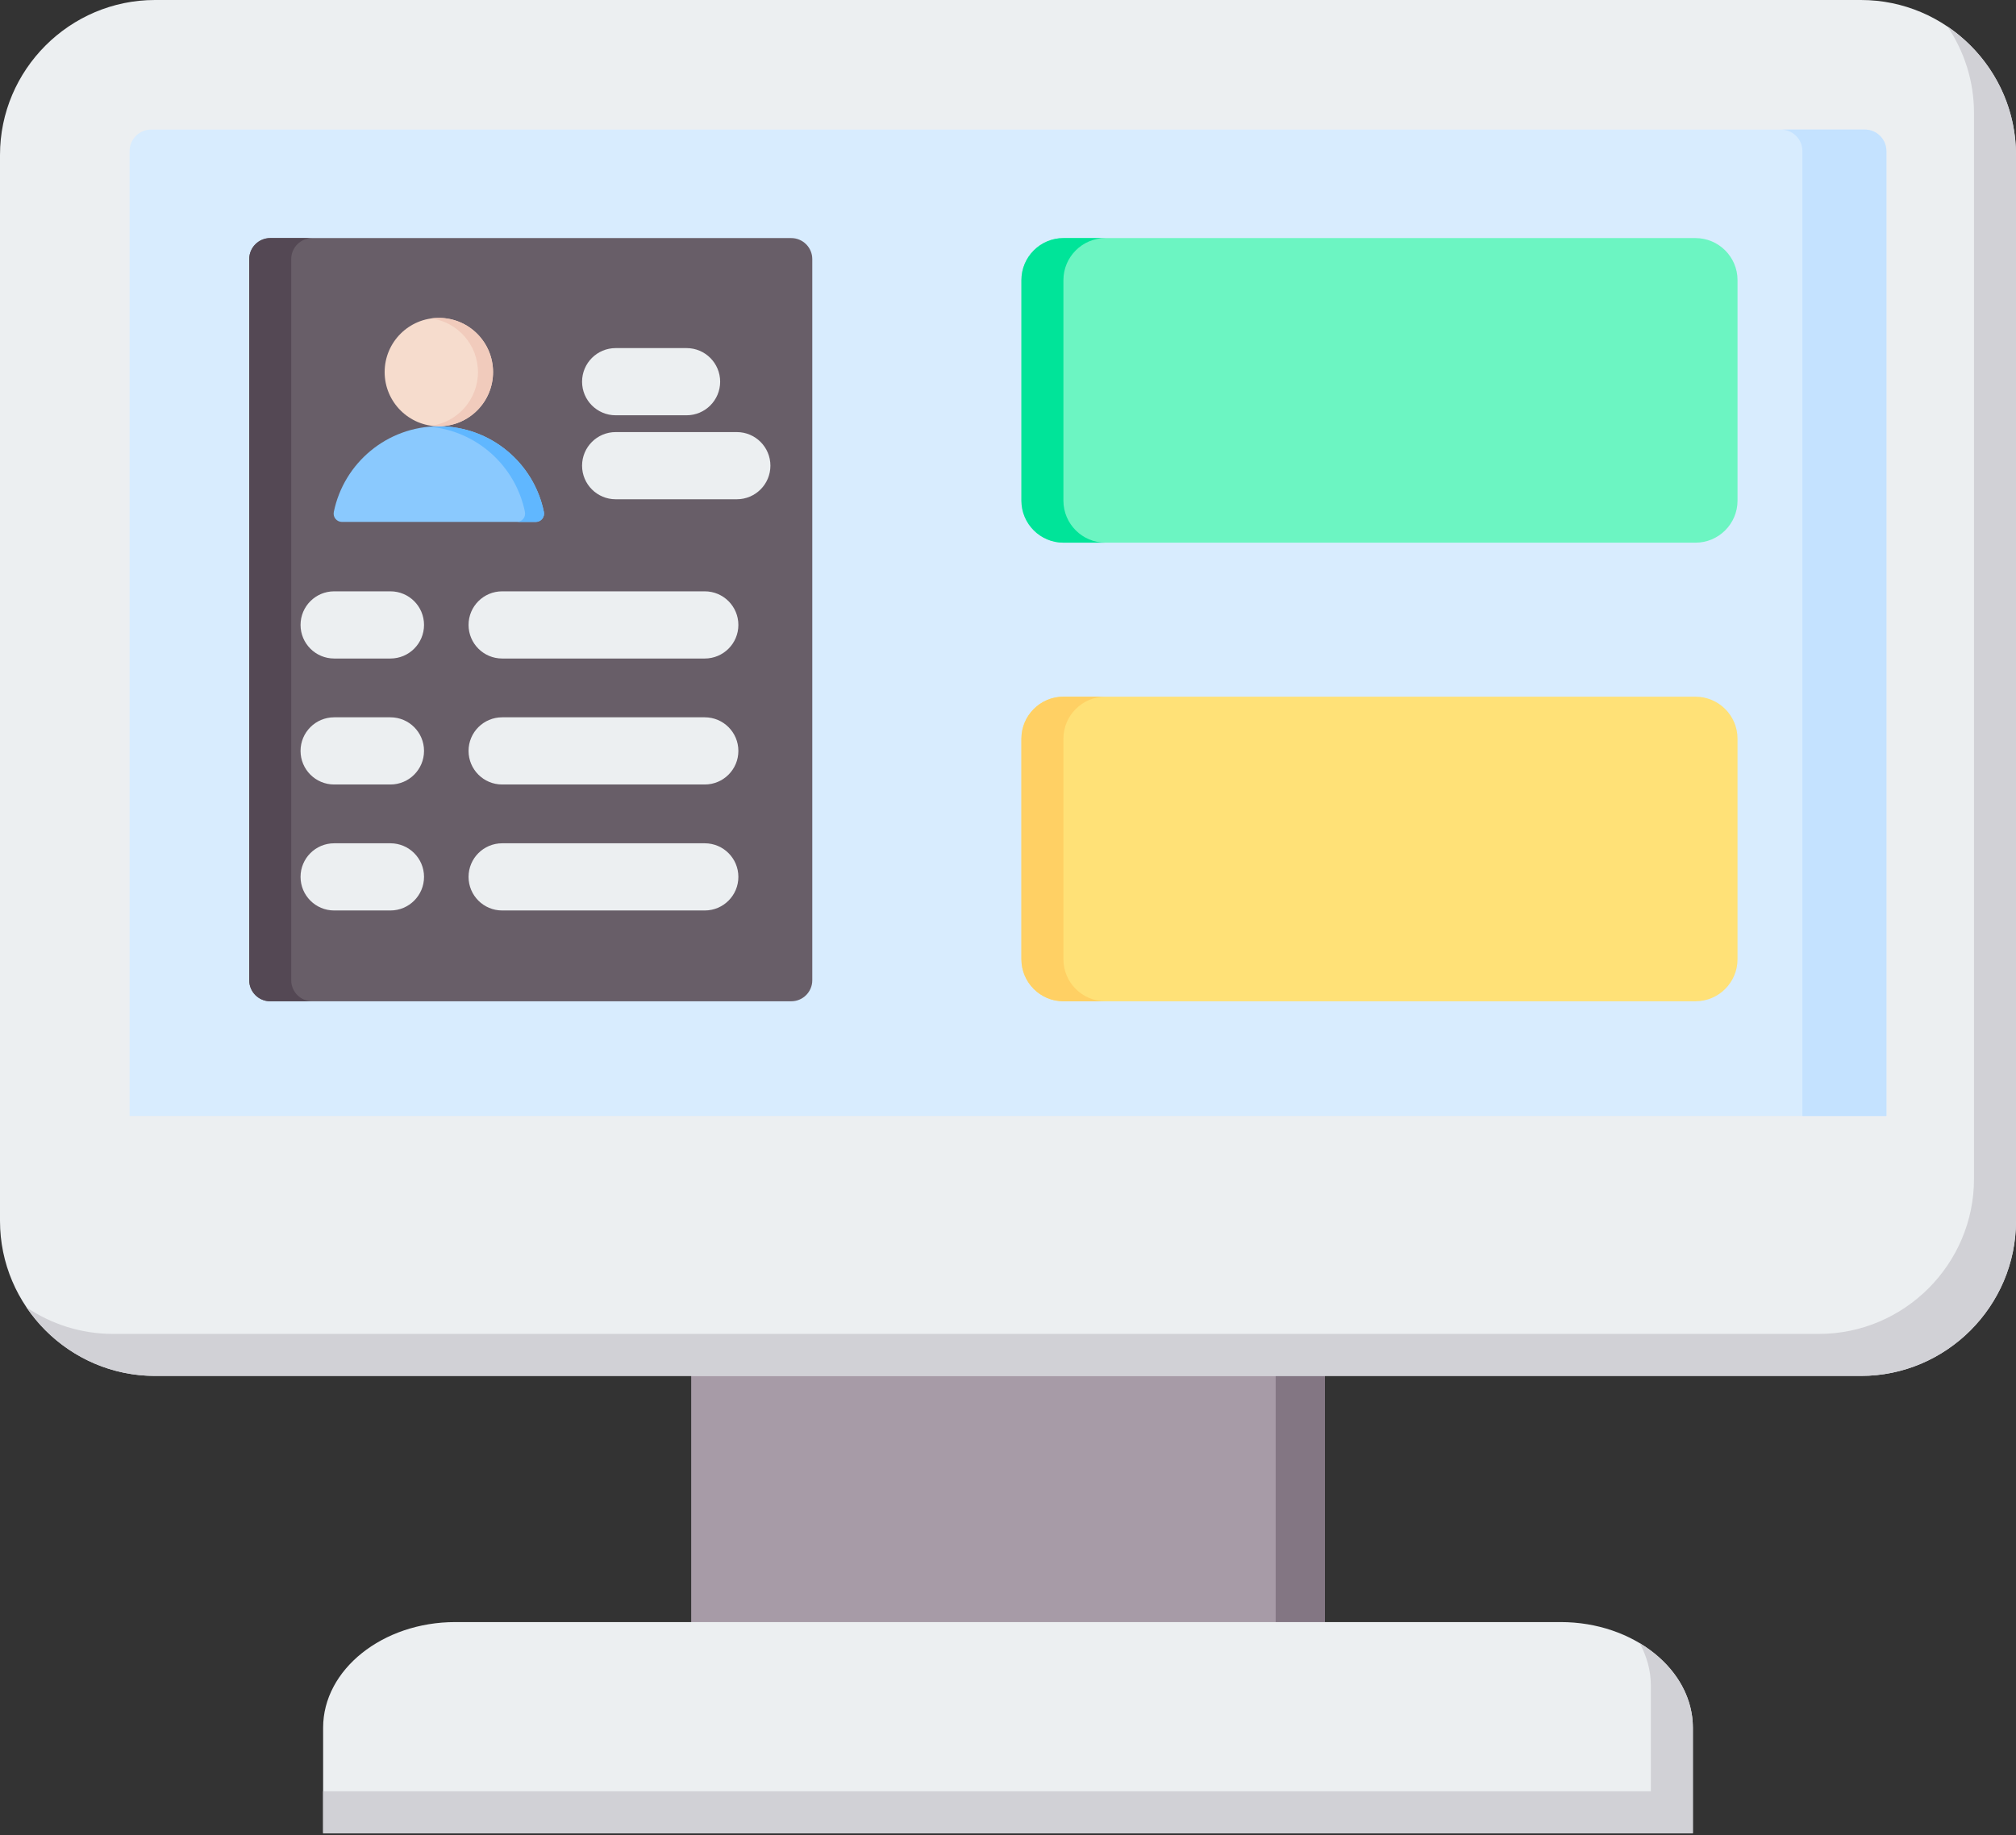
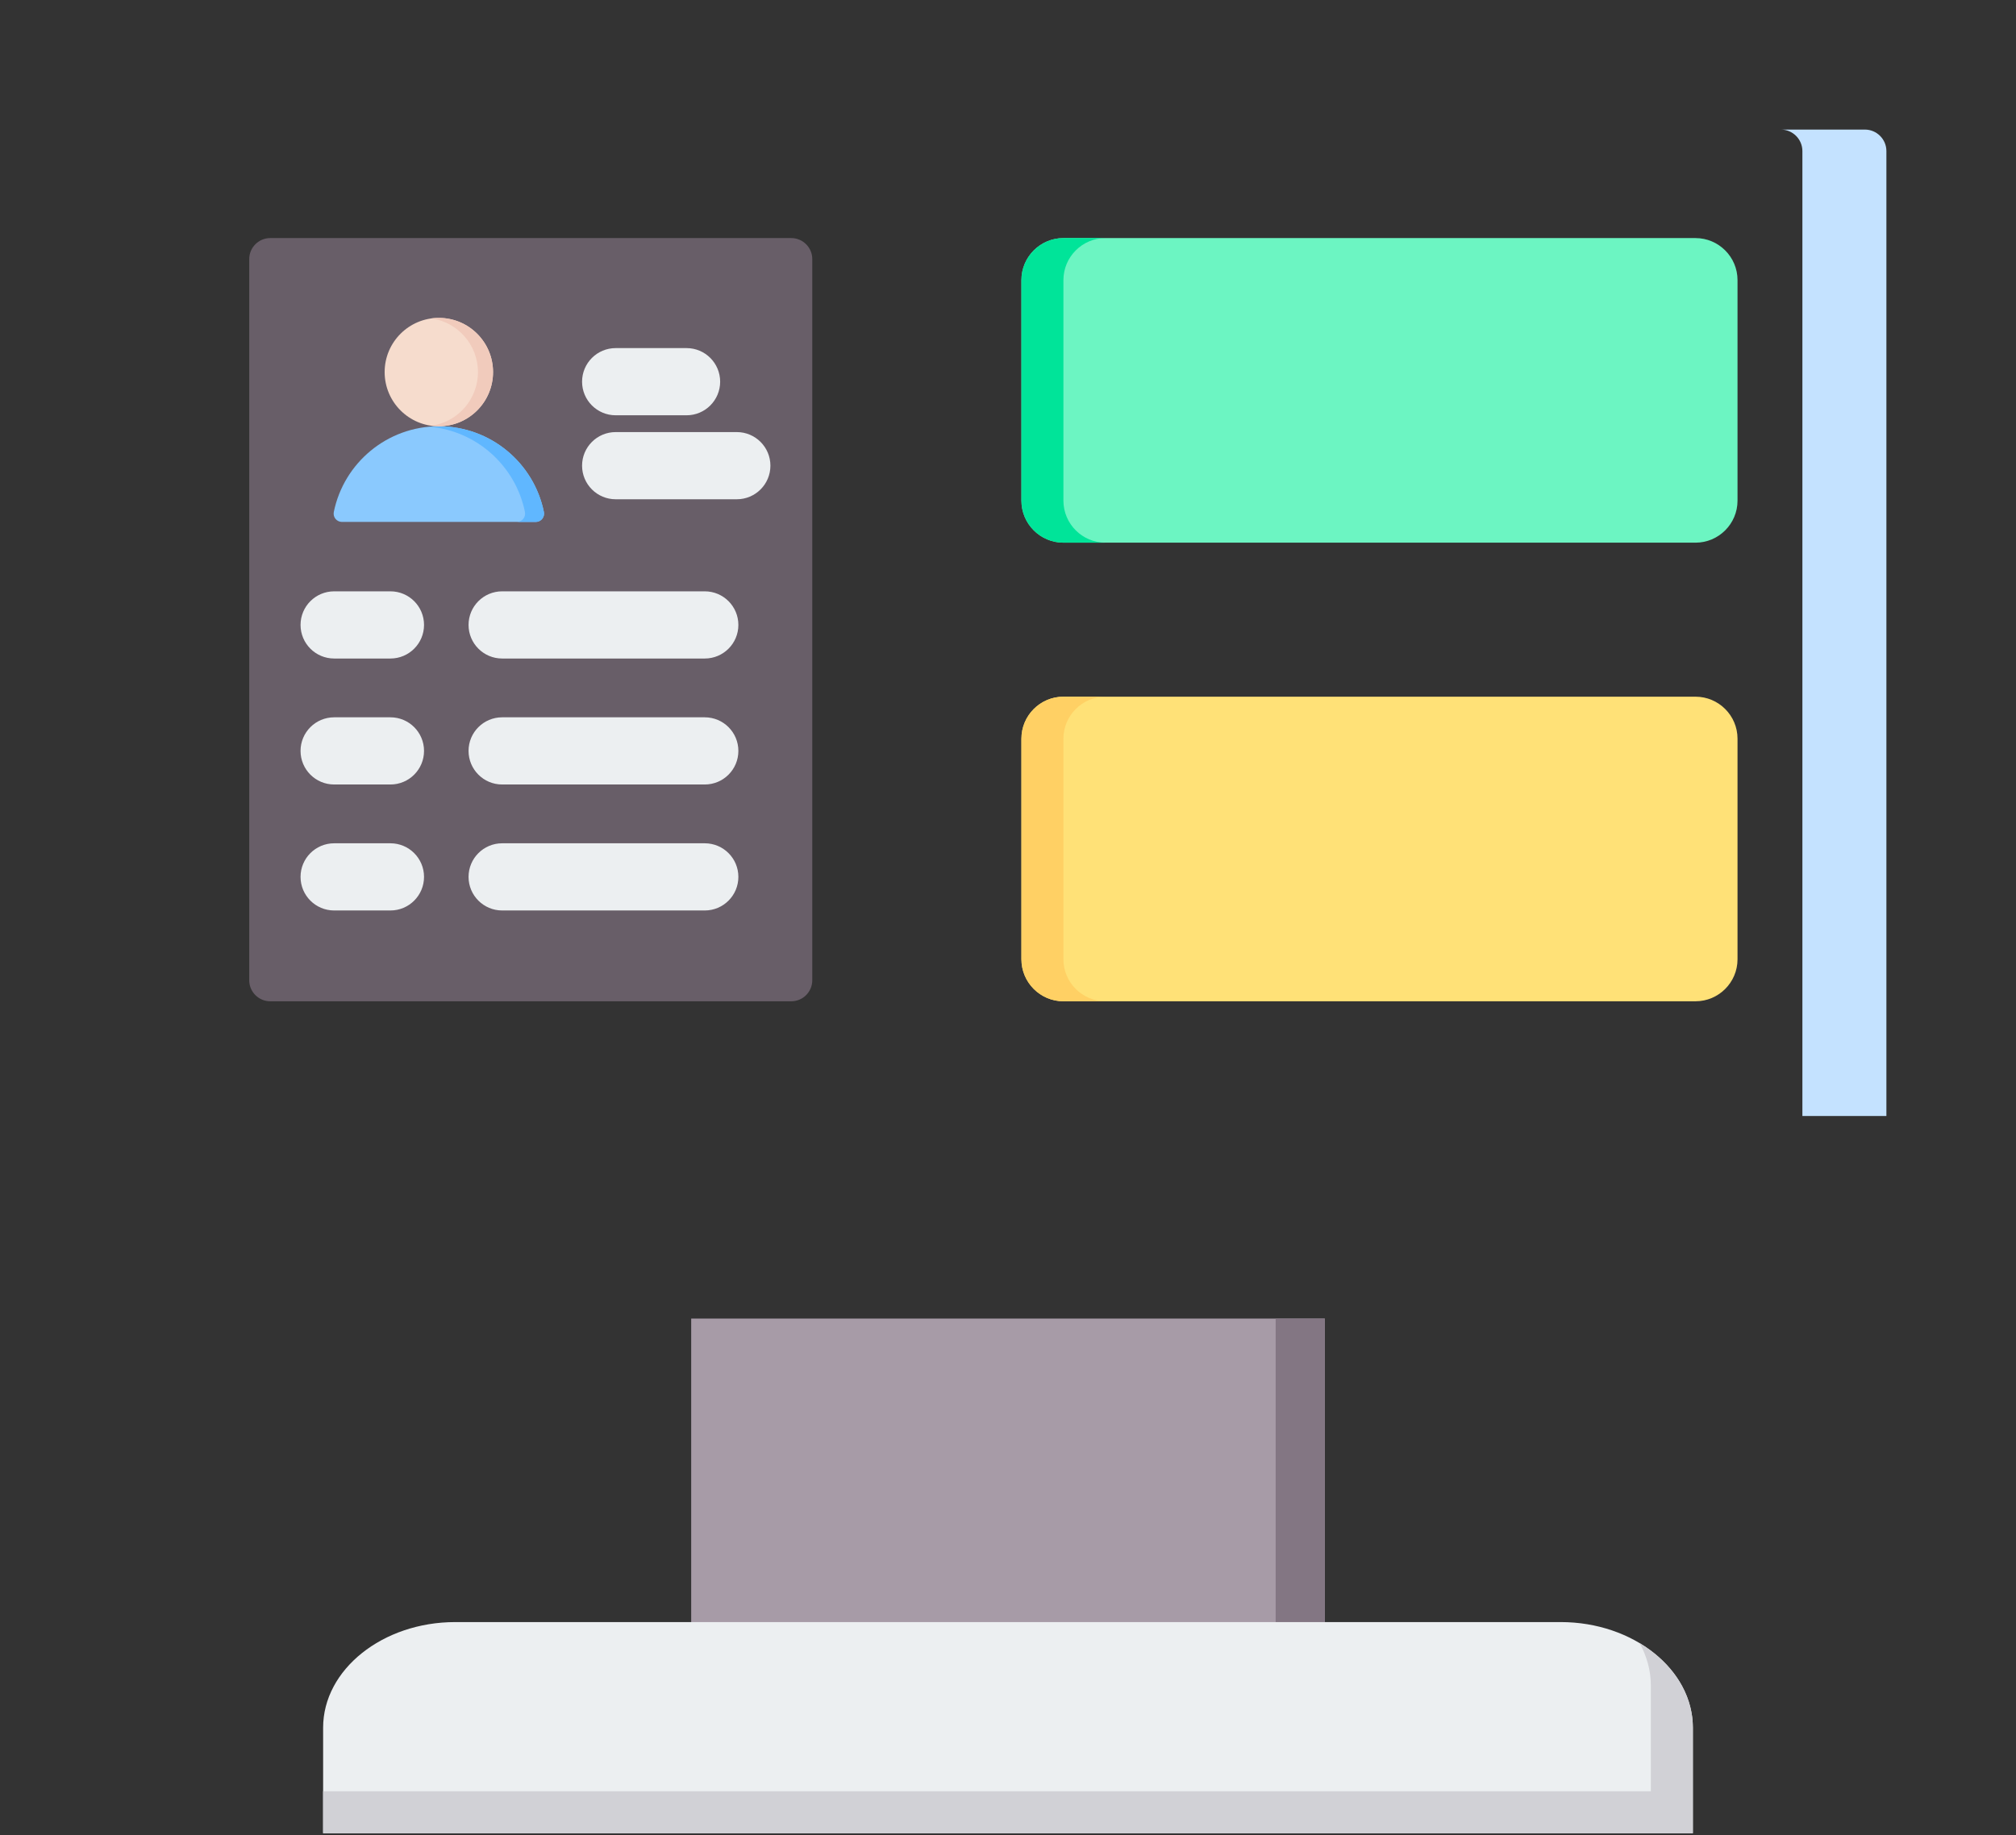
<svg xmlns="http://www.w3.org/2000/svg" width="480" height="437" viewBox="0 0 480 437" fill="none">
  <rect x="0" y="0" width="480" height="437" fill="#333333" stroke="none" />
  <path fill-rule="evenodd" clip-rule="evenodd" d="M164.57 314.009H315.427V399.937H164.57V314.009Z" fill="#A79BA7" />
  <path fill-rule="evenodd" clip-rule="evenodd" d="M303.73 314.009H315.429V399.937H303.73V314.009Z" fill="#837683" />
  <path fill-rule="evenodd" clip-rule="evenodd" d="M76.934 436.572H403.063V411.429C403.063 397.6 388.903 386.286 371.595 386.286H108.402C91.094 386.286 76.934 397.6 76.934 411.429V436.572Z" fill="#ECEFF1" />
  <path fill-rule="evenodd" clip-rule="evenodd" d="M76.934 436.572H403.063V411.429C403.063 403.211 398.061 395.881 390.37 391.286C392.099 394.393 393.062 397.825 393.062 401.429V426.572H76.934V436.572Z" fill="#D1D1D6" />
-   <path fill-rule="evenodd" clip-rule="evenodd" d="M36.9 0H443.099C463.394 0 479.999 16.606 479.999 36.901V290.759C479.999 311.054 463.393 327.66 443.099 327.66H36.9C16.605 327.66 0 311.055 0 290.759V36.901C0 16.606 16.605 0 36.9 0Z" fill="#ECEFF1" />
-   <path fill-rule="evenodd" clip-rule="evenodd" d="M463.682 6.318C473.507 12.965 479.999 24.212 479.999 36.901V290.759C479.999 311.054 463.393 327.66 443.099 327.66H36.899C24.21 327.66 12.964 321.169 6.316 311.343C12.206 315.327 19.293 317.659 26.899 317.659H433.098C453.393 317.659 469.999 301.054 469.999 280.758V26.901C469.999 19.295 467.666 12.207 463.682 6.318Z" fill="#D1D1D6" />
-   <path fill-rule="evenodd" clip-rule="evenodd" d="M35.974 30.858H444.023C446.838 30.858 449.141 33.163 449.141 35.975V265.768H30.855V35.975C30.855 33.161 33.158 30.858 35.974 30.858Z" fill="#D8ECFE" />
  <path fill-rule="evenodd" clip-rule="evenodd" d="M424.023 30.858H444.024C446.839 30.858 449.142 33.163 449.142 35.976V265.769H429.141V35.975C429.141 33.161 426.838 30.858 424.023 30.858Z" fill="#C4E2FF" />
  <path fill-rule="evenodd" clip-rule="evenodd" d="M253.195 56.697H403.696C409.204 56.697 413.696 61.189 413.696 66.697V119.233C413.696 124.741 409.204 129.233 403.696 129.233H253.195C247.687 129.233 243.195 124.741 243.195 119.233V66.697C243.195 61.189 247.687 56.697 253.195 56.697Z" fill="#6CF5C2" />
  <path fill-rule="evenodd" clip-rule="evenodd" d="M253.195 56.697H263.195C257.687 56.697 253.195 61.189 253.195 66.697V119.233C253.195 124.741 257.687 129.233 263.195 129.233H253.195C247.687 129.233 243.195 124.741 243.195 119.233V66.697C243.195 61.189 247.687 56.697 253.195 56.697Z" fill="#00E499" />
  <path fill-rule="evenodd" clip-rule="evenodd" d="M253.195 165.912H403.696C409.204 165.912 413.696 170.404 413.696 175.912V228.448C413.696 233.956 409.204 238.448 403.696 238.448H253.195C247.687 238.448 243.195 233.956 243.195 228.448V175.912C243.195 170.404 247.687 165.912 253.195 165.912Z" fill="#FFE177" />
  <path fill-rule="evenodd" clip-rule="evenodd" d="M253.195 165.912H263.195C257.687 165.912 253.195 170.404 253.195 175.912V228.448C253.195 233.956 257.687 238.448 263.195 238.448H253.195C247.687 238.448 243.195 233.956 243.195 228.448V175.912C243.195 170.404 247.687 165.912 253.195 165.912Z" fill="#FFD064" />
  <path fill-rule="evenodd" clip-rule="evenodd" d="M64.34 56.697H188.399C191.153 56.697 193.399 58.943 193.399 61.697V233.448C193.399 236.202 191.153 238.448 188.399 238.448H64.34C61.586 238.448 59.34 236.202 59.34 233.448V61.697C59.341 58.943 61.586 56.697 64.34 56.697Z" fill="#685E68" />
-   <path fill-rule="evenodd" clip-rule="evenodd" d="M64.34 56.697H74.34C71.586 56.697 69.34 58.943 69.34 61.697V233.448C69.34 236.202 71.586 238.448 74.34 238.448H64.34C61.586 238.448 59.34 236.202 59.34 233.448V61.697C59.341 58.943 61.586 56.697 64.34 56.697Z" fill="#544854" />
  <path fill-rule="evenodd" clip-rule="evenodd" d="M79.559 156.821C75.141 156.821 71.559 153.239 71.559 148.821C71.559 144.403 75.141 140.821 79.559 140.821H92.96C97.378 140.821 100.96 144.403 100.96 148.821C100.96 153.239 97.378 156.821 92.96 156.821H79.559ZM146.589 98.897C142.171 98.897 138.589 95.314 138.589 90.897C138.589 86.478 142.171 82.897 146.589 82.897H163.465C167.883 82.897 171.465 86.478 171.465 90.897C171.465 95.314 167.883 98.897 163.465 98.897H146.589ZM146.589 118.897C142.171 118.897 138.589 115.315 138.589 110.897C138.589 106.479 142.171 102.897 146.589 102.897H175.431C179.849 102.897 183.431 106.479 183.431 110.897C183.431 115.315 179.849 118.897 175.431 118.897H146.589ZM79.559 216.823C75.141 216.823 71.559 213.241 71.559 208.823C71.559 204.405 75.141 200.823 79.559 200.823H92.96C97.378 200.823 100.96 204.405 100.96 208.823C100.96 213.241 97.378 216.823 92.96 216.823H79.559ZM119.56 216.823C115.142 216.823 111.56 213.241 111.56 208.823C111.56 204.405 115.142 200.823 119.56 200.823H167.803C172.221 200.823 175.803 204.405 175.803 208.823C175.803 213.241 172.221 216.823 167.803 216.823H119.56ZM79.559 186.822C75.141 186.822 71.559 183.24 71.559 178.822C71.559 174.404 75.141 170.822 79.559 170.822H92.96C97.378 170.822 100.96 174.404 100.96 178.822C100.96 183.24 97.378 186.822 92.96 186.822H79.559ZM119.56 186.822C115.142 186.822 111.56 183.24 111.56 178.822C111.56 174.404 115.142 170.822 119.56 170.822H167.803C172.221 170.822 175.803 174.404 175.803 178.822C175.803 183.24 172.221 186.822 167.803 186.822H119.56ZM119.56 156.821C115.142 156.821 111.56 153.239 111.56 148.821C111.56 144.403 115.142 140.821 119.56 140.821H167.803C172.221 140.821 175.803 144.403 175.803 148.821C175.803 153.239 172.221 156.821 167.803 156.821H119.56Z" fill="#ECEFF1" />
  <path fill-rule="evenodd" clip-rule="evenodd" d="M81.42 124.293H127.556C128.816 124.293 129.748 123.151 129.497 121.917C127.125 110.276 116.83 101.515 104.488 101.515C92.146 101.515 81.851 110.275 79.479 121.917C79.227 123.151 80.16 124.293 81.42 124.293Z" fill="#8AC9FE" />
  <path fill-rule="evenodd" clip-rule="evenodd" d="M123.046 124.293H127.557C128.817 124.293 129.749 123.151 129.498 121.917C127.126 110.276 116.831 101.515 104.489 101.515C103.729 101.515 102.977 101.549 102.234 101.614C113.558 102.606 122.761 110.992 124.987 121.917C125.238 123.151 124.306 124.293 123.046 124.293Z" fill="#60B7FF" />
  <path d="M104.487 101.515C111.614 101.515 117.392 95.737 117.392 88.61C117.392 81.483 111.614 75.705 104.487 75.705C97.36 75.705 91.582 81.483 91.582 88.61C91.582 95.737 97.36 101.515 104.487 101.515Z" fill="#F6DCCD" />
  <path fill-rule="evenodd" clip-rule="evenodd" d="M104.489 75.706C111.616 75.706 117.394 81.484 117.394 88.611C117.394 95.738 111.616 101.516 104.489 101.516C103.879 101.516 103.279 101.473 102.691 101.391C108.967 100.516 113.798 95.128 113.798 88.611C113.798 82.094 108.967 76.707 102.691 75.832C103.279 75.749 103.879 75.706 104.489 75.706Z" fill="#F1CBBC" />
</svg>